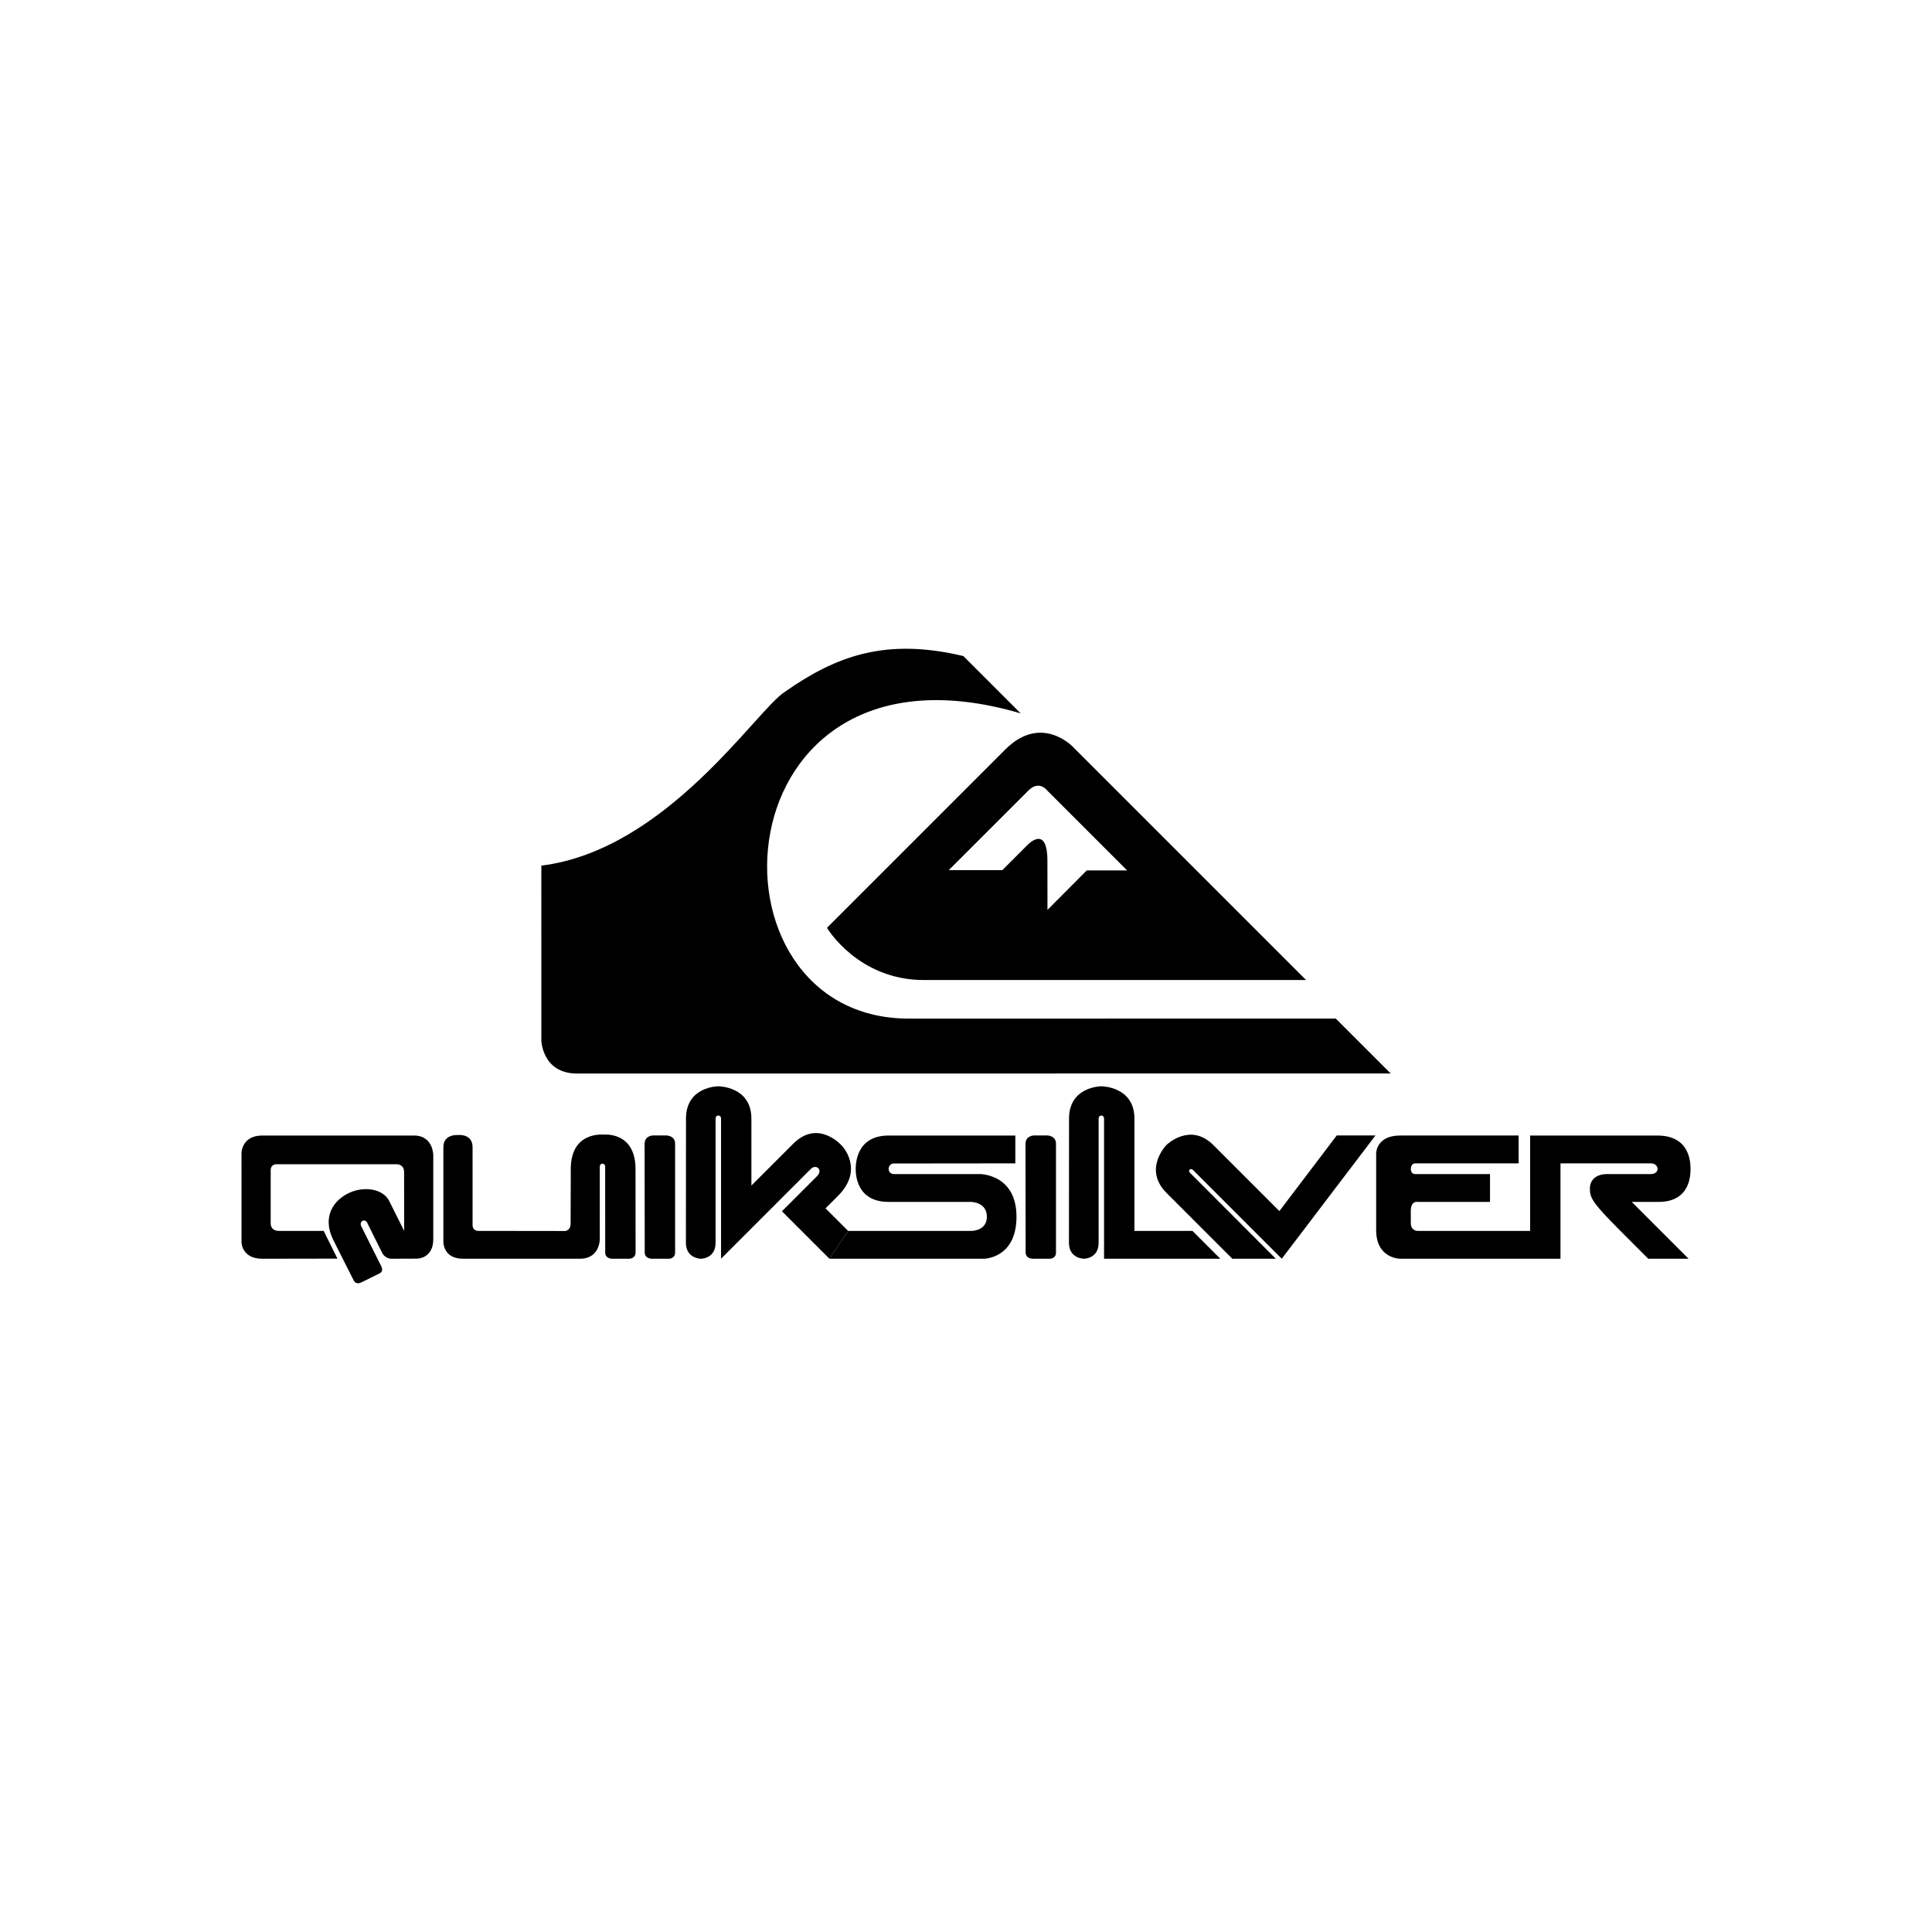
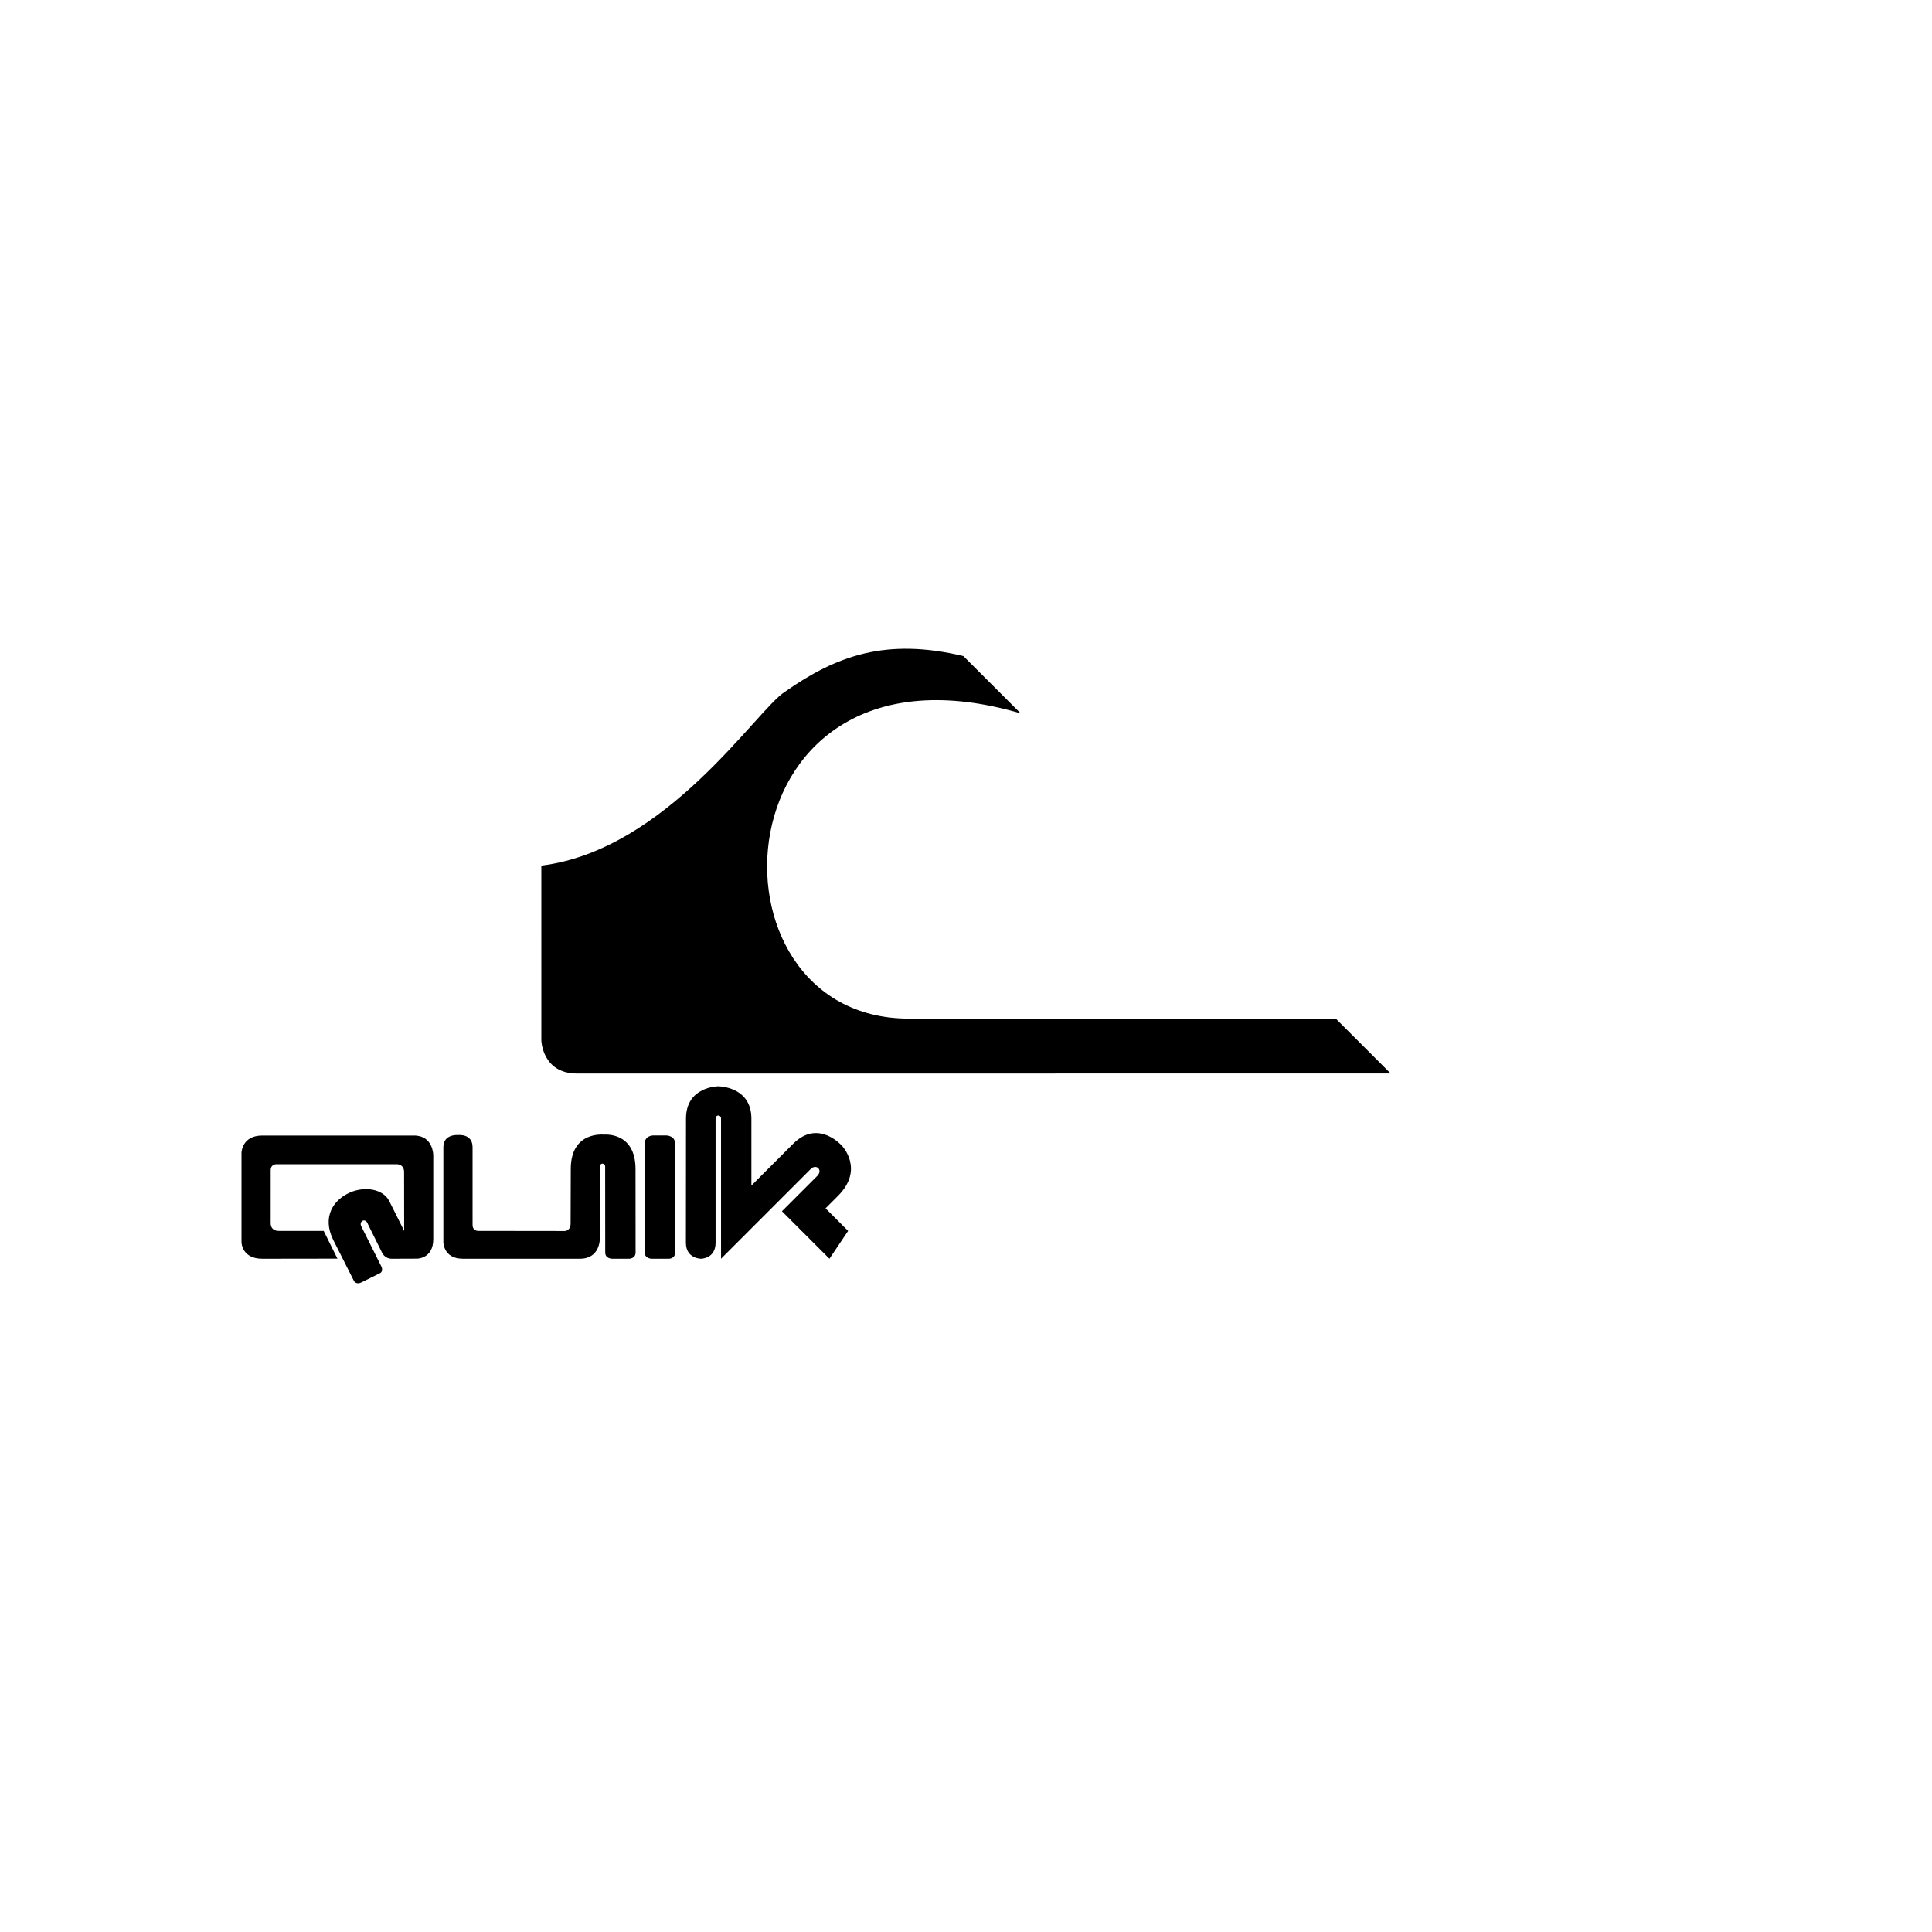
<svg xmlns="http://www.w3.org/2000/svg" fill="none" viewBox="0 0 2000 2000" height="2000" width="2000">
-   <path fill="black" d="M1110.45 772.916C1110.45 772.916 1077.88 738.705 1040.81 775.754L856.084 960.488C856.084 960.488 888.082 1014.52 956.304 1014.52H1352.06L1110.45 772.916ZM1084.35 941.92L1084.28 891.024C1084.18 851.962 1062.97 875.389 1062.97 875.389L1037.63 900.741H982.185L1064.39 818.552C1075.85 806.879 1084.27 818.552 1084.27 818.552L1166.81 901.086L1124.97 901.07L1084.35 941.92Z" clip-rule="evenodd" fill-rule="evenodd" />
  <path fill="black" d="M1056.61 738.491C741.127 645.655 719.544 1054.45 940.766 1054.45L1382.77 1054.4L1439.63 1111.26L597.331 1111.31C561.34 1111.31 560.402 1077.19 560.402 1077.19L560.386 896.093C690.167 879.977 783.051 734.907 812.396 716.242C866.395 678.334 917.707 660.223 997.282 679.16L1056.61 738.491ZM250 1193.51C250 1193.51 250.144 1175.5 271.503 1175.5H428.657C448.612 1175.5 448.524 1195.97 448.524 1195.97V1282.91C448.436 1302.94 431.92 1302.94 431.92 1302.94L405.694 1303.05C398.045 1303.05 395.424 1296.6 395.424 1296.6L381.112 1267.78C378.29 1259.73 371.443 1264.35 373.92 1269.33L394.622 1310.7C394.622 1310.7 397.837 1316.35 392.425 1318.45L374.273 1327.42C368.228 1330.45 366.207 1325.6 366.207 1325.6L344.953 1283.53C333.014 1259.31 345.562 1241.88 362.183 1234.53C377.304 1227.85 396.418 1230.56 402.88 1243.21L418.394 1274.23L418.314 1212.62C417.697 1204.6 410.296 1205.23 410.296 1205.23H285.767C285.767 1205.23 280.226 1205.23 280.226 1211.39L280.21 1266.21C280.21 1274.84 288.837 1274.23 288.837 1274.23H335.075L349.306 1302.93L271.511 1303.04C250.144 1303.04 250.008 1285.97 250.008 1285.97L250 1193.51ZM458.955 1285.16C458.955 1285.16 458.338 1303.04 479.304 1303.04H600.33C621.304 1303.04 620.903 1282.48 620.903 1282.48V1207.89C620.887 1203.5 626.515 1203.5 626.451 1207.89L626.515 1296.58C626.515 1303.04 633.579 1303.04 633.579 1303.04H651.314C651.314 1303.04 657.952 1303.04 657.952 1296.58L657.888 1210.36C657.953 1171.07 625.209 1174.59 625.209 1174.59C625.209 1174.59 590.861 1170.44 590.861 1210.14L590.693 1266.64C590.693 1274.13 584.848 1274.33 584.848 1274.33L494.762 1274.22C494.762 1274.22 489.206 1274.22 489.206 1268.06L489.198 1187.59C489.198 1173.31 474.381 1175 474.381 1175C474.381 1175 458.971 1173.49 458.971 1187.59V1285.16H458.955ZM675.92 1175.42C675.92 1175.42 667.421 1175.5 667.285 1184.05L667.421 1296.59C667.421 1303.04 674.693 1303.04 674.693 1303.04H692.565C692.565 1303.04 698.866 1303.04 698.866 1296.59V1183.97C698.866 1175.49 689.911 1175.42 689.911 1175.42H675.92ZM710.139 1157.97C710.139 1124.52 743.597 1124.52 743.597 1124.52C743.597 1124.52 777.84 1124.52 777.84 1157.97V1227.29L821.159 1183.97C847.16 1157.97 871.582 1186.11 871.582 1186.11C871.582 1186.11 895.106 1210.37 867.501 1237.96L854.601 1250.86L877.98 1274.23L858.634 1303.04L809.469 1253.89L845.942 1217.41C852.187 1211.17 844.939 1204.51 839.295 1210.15L746.419 1303.04V1157.97C746.419 1153.73 740.766 1153.67 740.766 1157.97V1286.52C740.766 1303.04 725.653 1303.04 725.653 1303.04C725.653 1303.04 710.139 1303.04 710.051 1286.61L710.139 1157.97Z" clip-rule="evenodd" fill-rule="evenodd" />
-   <path fill="black" d="M1018.41 1303.04H858.633L877.98 1274.23H1005.92C1005.92 1274.23 1021.62 1274.23 1021.62 1259.52C1021.62 1244.21 1005.12 1244.21 1005.12 1244.21H919.888C885.837 1244.21 885.837 1214.39 885.837 1210.15C885.837 1205.94 885.837 1175.5 919.888 1175.5H1051.06V1204.31L925.605 1204.44C919.896 1204.31 919.896 1210.16 919.896 1210.16C919.896 1210.16 919.896 1215.4 925.741 1215.4H1014.58C1014.58 1215.4 1052.27 1215.4 1052.27 1259.53C1052.26 1303.04 1018.41 1303.04 1018.41 1303.04ZM1275.71 1303.04L1207.61 1234.94C1182.82 1210.15 1207.61 1185.18 1207.61 1185.18C1207.61 1185.18 1231.99 1161.4 1255.98 1185.3L1324.41 1253.72L1383.79 1175.42H1423.88L1326.88 1303.04L1235.19 1211.35C1232.18 1208.55 1229.34 1211.57 1231.98 1214.19L1320.7 1303.04H1275.71ZM1583.96 1274.23H1467.32C1467.32 1274.23 1460.46 1274.23 1460.46 1266.16V1252.48C1460.99 1242.6 1467.71 1244.21 1467.71 1244.21H1542.46V1215.39H1464.7C1460.46 1215.39 1460.46 1210.15 1460.46 1210.15C1460.46 1210.15 1460.46 1204.31 1465.09 1204.31H1572.08V1175.49H1449.39C1424.6 1175.49 1424.6 1193.83 1424.6 1193.83V1273.43C1424.6 1303.03 1449.39 1303.03 1449.39 1303.03H1615.41V1204.31H1708.71C1715.94 1204.31 1715.94 1210.15 1715.94 1210.15C1715.94 1210.15 1715.94 1215.39 1708.71 1215.39H1663.78C1652.47 1215.39 1645.84 1221.22 1645.84 1230.52C1645.84 1240.18 1648.66 1245.43 1678.47 1275.23L1706.26 1303.04H1747.98L1689.15 1244.21H1716.96C1750 1244.21 1750 1216 1750 1210.15C1750 1204.31 1750 1175.5 1715.76 1175.5H1583.96V1274.23ZM1070.23 1175.42C1070.23 1175.42 1061.74 1175.5 1061.58 1184.05L1061.74 1296.59C1061.74 1303.04 1068.98 1303.04 1068.98 1303.04H1086.87C1086.87 1303.04 1093.15 1303.04 1093.15 1296.59V1183.97C1093.15 1175.49 1084.19 1175.42 1084.19 1175.42H1070.23Z" clip-rule="evenodd" fill-rule="evenodd" />
-   <path fill="black" d="M1263.23 1303.04H1142.91V1157.97C1142.91 1153.73 1137.29 1153.67 1137.29 1157.97V1286.52C1137.29 1303.04 1122.16 1303.04 1122.16 1303.04C1122.16 1303.04 1106.66 1303.04 1106.57 1286.61L1106.67 1157.97C1106.67 1124.52 1140.12 1124.52 1140.12 1124.52C1140.12 1124.52 1174.36 1124.52 1174.36 1157.97V1274.23H1234.4L1263.23 1303.04Z" clip-rule="evenodd" fill-rule="evenodd" />
</svg>